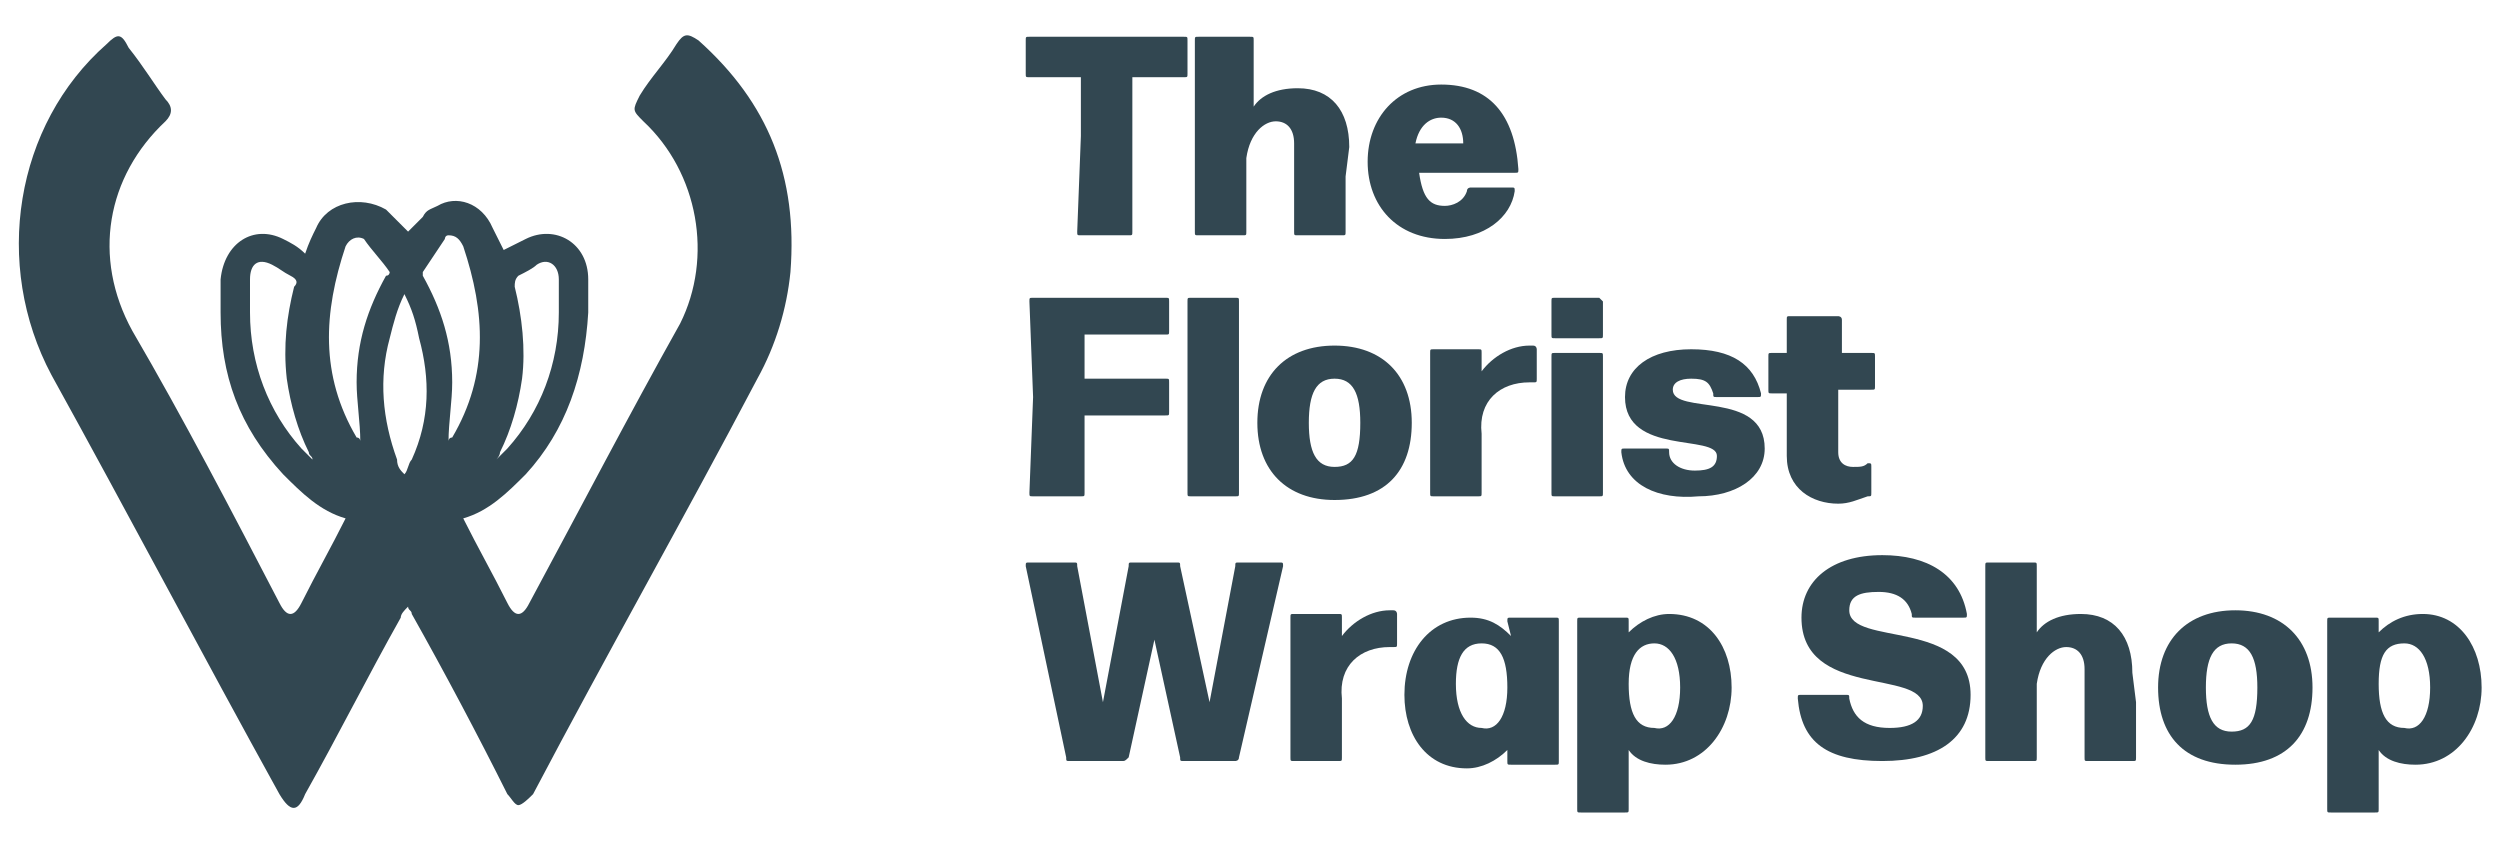
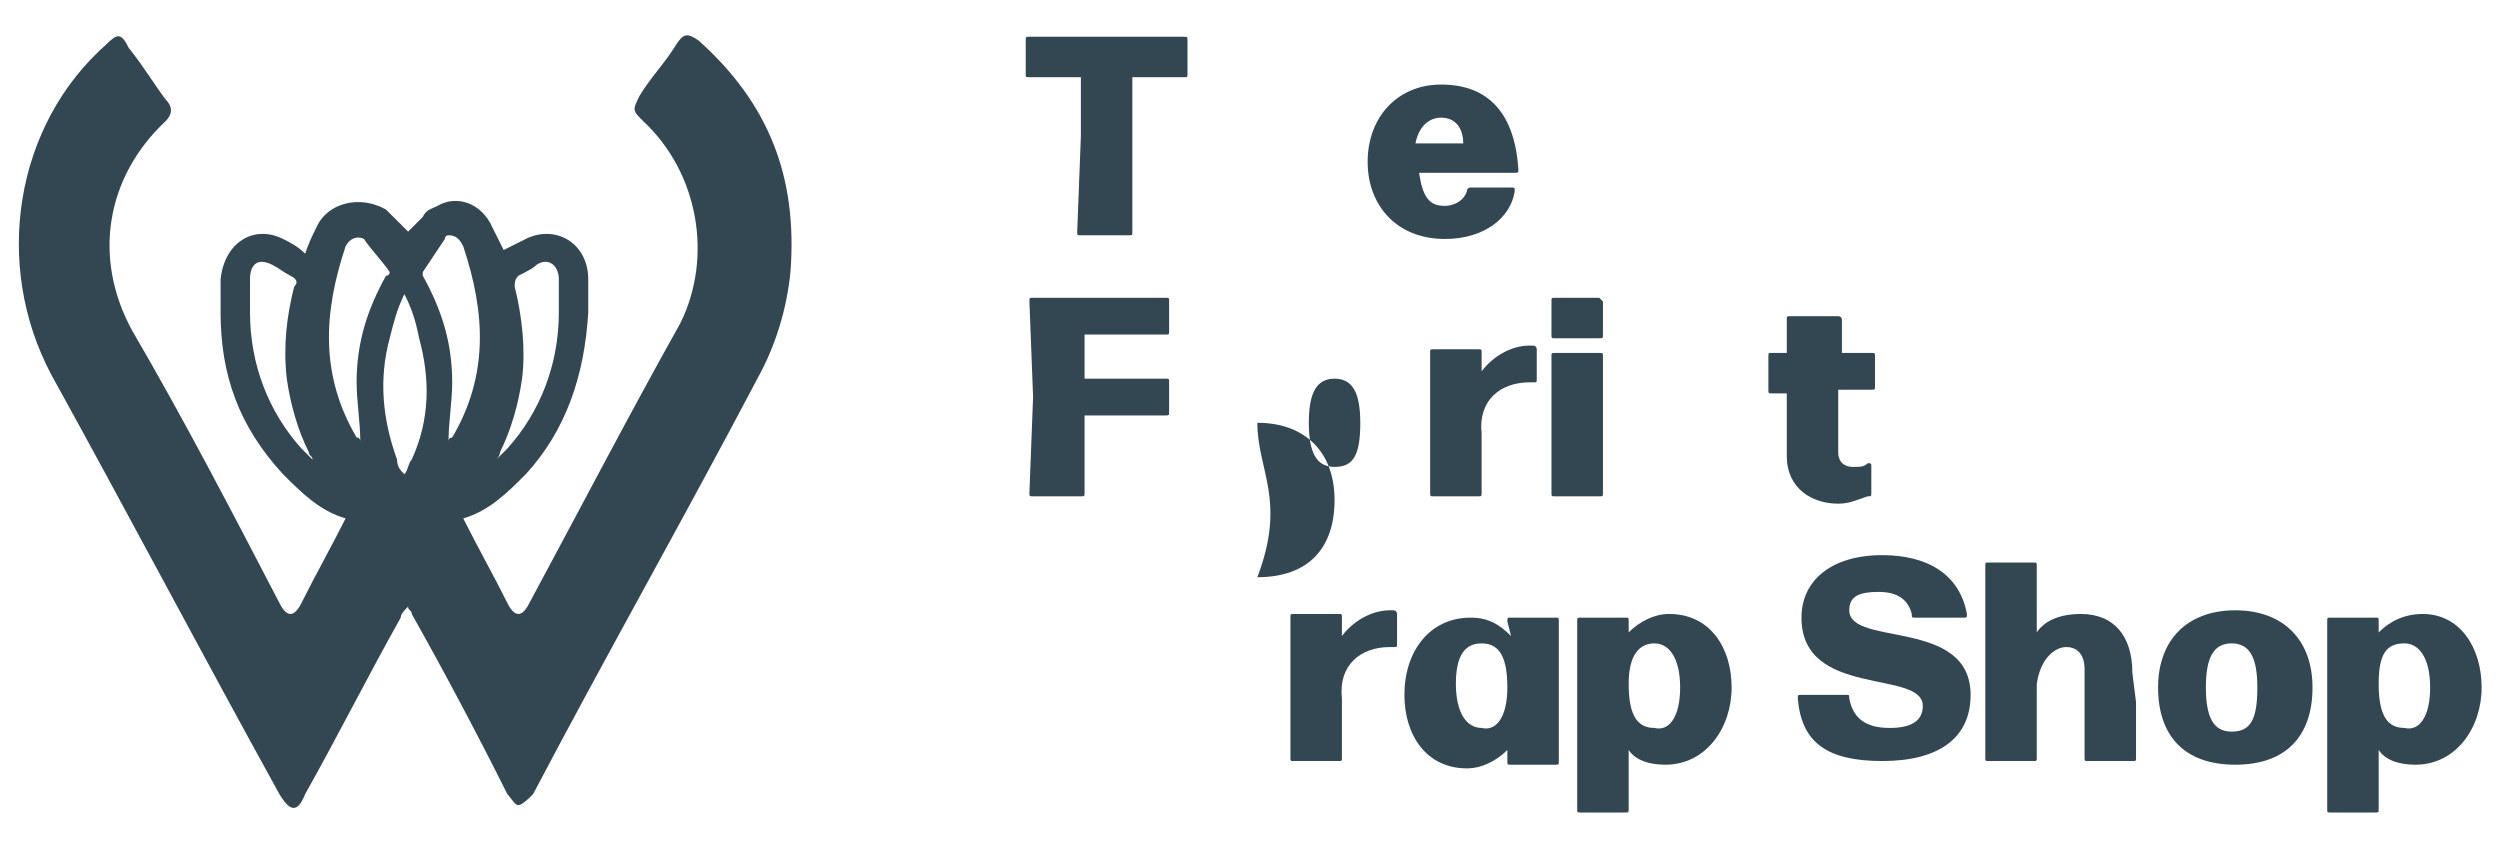
<svg xmlns="http://www.w3.org/2000/svg" version="1.1" id="Laag_1" x="0px" y="0px" viewBox="0 0 68 23" style="enable-background:new 0 0 68 23;" xml:space="preserve">
  <style type="text/css">
	.st0{fill:#324751;}
</style>
  <path class="st0" d="M30.8,6.3c0,0.1,0,0.1-0.1,0.1h-1.3c-0.1,0-0.1,0-0.1-0.1l0.1-2.6l0-1.6H28c-0.1,0-0.1,0-0.1-0.1V1.1  c0-0.1,0-0.1,0.1-0.1h4.2c0.1,0,0.1,0,0.1,0.1V2c0,0.1,0,0.1-0.1,0.1h-1.4l0,1.6L30.8,6.3L30.8,6.3z" />
-   <path class="st0" d="M36.6,4.8l0,1.5c0,0.1,0,0.1-0.1,0.1h-1.2c-0.1,0-0.1,0-0.1-0.1l0-1.5l0-0.9c0-0.4-0.2-0.6-0.5-0.6  c-0.3,0-0.7,0.3-0.8,1l0,2c0,0.1,0,0.1-0.1,0.1h-1.2c-0.1,0-0.1,0-0.1-0.1l0-2.3l0-2.9c0-0.1,0-0.1,0.1-0.1H34c0.1,0,0.1,0,0.1,0.1  l0,1.8c0.2-0.3,0.6-0.5,1.2-0.5c0.9,0,1.4,0.6,1.4,1.6L36.6,4.8z" />
  <path class="st0" d="M39.9,5.2c0-0.1,0.1-0.1,0.1-0.1h1.1c0.1,0,0.1,0,0.1,0.1c-0.1,0.7-0.8,1.3-1.9,1.3c-1.3,0-2.1-0.9-2.1-2.1  c0-1.2,0.8-2.1,2-2.1c1.3,0,2,0.8,2.1,2.3c0,0.1,0,0.1-0.1,0.1h-2.6c0.1,0.7,0.3,0.9,0.7,0.9C39.5,5.6,39.8,5.5,39.9,5.2L39.9,5.2z   M38.5,3.9h1.3c0-0.4-0.2-0.7-0.6-0.7C38.9,3.2,38.6,3.4,38.5,3.9L38.5,3.9z" />
  <path class="st0" d="M29.5,13.4c0,0.1,0,0.1-0.1,0.1h-1.3c-0.1,0-0.1,0-0.1-0.1l0.1-2.6l-0.1-2.6c0-0.1,0-0.1,0.1-0.1h3.6  c0.1,0,0.1,0,0.1,0.1v0.8c0,0.1,0,0.1-0.1,0.1h-2.2l0,1.2h2.2c0.1,0,0.1,0,0.1,0.1v0.8c0,0.1,0,0.1-0.1,0.1h-2.2L29.5,13.4  L29.5,13.4z" />
-   <path class="st0" d="M33.7,13.4c0,0.1,0,0.1-0.1,0.1h-1.2c-0.1,0-0.1,0-0.1-0.1l0-2.6l0-2.6c0-0.1,0-0.1,0.1-0.1h1.2  c0.1,0,0.1,0,0.1,0.1l0,2.6L33.7,13.4z" />
-   <path class="st0" d="M34.2,11.5c0-1.3,0.8-2.1,2.1-2.1c1.3,0,2.1,0.8,2.1,2.1s-0.7,2.1-2.1,2.1C35,13.6,34.2,12.8,34.2,11.5z   M37,11.5c0-0.8-0.2-1.2-0.7-1.2c-0.5,0-0.7,0.4-0.7,1.2c0,0.8,0.2,1.2,0.7,1.2C36.8,12.7,37,12.4,37,11.5z" />
+   <path class="st0" d="M34.2,11.5c1.3,0,2.1,0.8,2.1,2.1s-0.7,2.1-2.1,2.1C35,13.6,34.2,12.8,34.2,11.5z   M37,11.5c0-0.8-0.2-1.2-0.7-1.2c-0.5,0-0.7,0.4-0.7,1.2c0,0.8,0.2,1.2,0.7,1.2C36.8,12.7,37,12.4,37,11.5z" />
  <path class="st0" d="M40.3,13.4c0,0.1,0,0.1-0.1,0.1H39c-0.1,0-0.1,0-0.1-0.1l0-1.9l0-1.9c0-0.1,0-0.1,0.1-0.1h1.2  c0.1,0,0.1,0,0.1,0.1l0,0.5c0.3-0.4,0.8-0.7,1.3-0.7c0,0,0.1,0,0.1,0c0.1,0,0.1,0.1,0.1,0.1v0.8c0,0.1,0,0.1-0.1,0.1h-0.1  c-0.8,0-1.4,0.5-1.3,1.4L40.3,13.4L40.3,13.4z" />
  <path class="st0" d="M43.6,8.2v0.9c0,0.1,0,0.1-0.1,0.1h-1.2c-0.1,0-0.1,0-0.1-0.1V8.2c0-0.1,0-0.1,0.1-0.1h1.2  C43.5,8.1,43.6,8.2,43.6,8.2z M43.6,13.4c0,0.1,0,0.1-0.1,0.1h-1.2c-0.1,0-0.1,0-0.1-0.1l0-1.8l0-1.9c0-0.1,0-0.1,0.1-0.1h1.2  c0.1,0,0.1,0,0.1,0.1l0,1.9L43.6,13.4z" />
-   <path class="st0" d="M44.1,12.3c0-0.1,0-0.1,0.1-0.1h1.1c0.1,0,0.1,0,0.1,0.1c0,0.3,0.3,0.5,0.7,0.5c0.4,0,0.6-0.1,0.6-0.4  c0-0.6-2.5,0-2.5-1.6c0-0.8,0.7-1.3,1.8-1.3s1.7,0.4,1.9,1.2c0,0.1,0,0.1-0.1,0.1h-1.1c-0.1,0-0.1,0-0.1-0.1  c-0.1-0.3-0.2-0.4-0.6-0.4c-0.3,0-0.5,0.1-0.5,0.3c0,0.7,2.5,0,2.5,1.6c0,0.8-0.8,1.3-1.8,1.3C45.1,13.6,44.2,13.2,44.1,12.3  L44.1,12.3z" />
  <path class="st0" d="M50.1,8.7l0,0.9h0.8c0.1,0,0.1,0,0.1,0.1v0.8c0,0.1,0,0.1-0.1,0.1H50l0,1.7c0,0.3,0.2,0.4,0.4,0.4  c0.2,0,0.3,0,0.4-0.1c0.1,0,0.1,0,0.1,0.1v0.7c0,0.1,0,0.1-0.1,0.1c-0.3,0.1-0.5,0.2-0.8,0.2c-0.7,0-1.4-0.4-1.4-1.3l0-1.7h-0.4  c-0.1,0-0.1,0-0.1-0.1V9.7c0-0.1,0-0.1,0.1-0.1h0.4l0-0.9c0-0.1,0-0.1,0.1-0.1H50C50,8.6,50.1,8.6,50.1,8.7L50.1,8.7z" />
-   <path class="st0" d="M30.5,20.7h-1.4c-0.1,0-0.1,0-0.1-0.1l-1.1-5.2c0-0.1,0-0.1,0.1-0.1h1.2c0.1,0,0.1,0,0.1,0.1l0.7,3.7l0.7-3.7  c0-0.1,0-0.1,0.1-0.1H32c0.1,0,0.1,0,0.1,0.1l0.8,3.7l0.7-3.7c0-0.1,0-0.1,0.1-0.1h1.1c0.1,0,0.1,0,0.1,0.1l-1.2,5.2  c0,0.1-0.1,0.1-0.1,0.1h-1.4c-0.1,0-0.1,0-0.1-0.1l-0.7-3.2l-0.7,3.2C30.6,20.7,30.6,20.7,30.5,20.7z" />
  <path class="st0" d="M36.5,20.6c0,0.1,0,0.1-0.1,0.1h-1.2c-0.1,0-0.1,0-0.1-0.1l0-1.9l0-1.9c0-0.1,0-0.1,0.1-0.1h1.2  c0.1,0,0.1,0,0.1,0.1l0,0.5c0.3-0.4,0.8-0.7,1.3-0.7c0,0,0.1,0,0.1,0c0.1,0,0.1,0.1,0.1,0.1v0.8c0,0.1,0,0.1-0.1,0.1h-0.1  c-0.8,0-1.4,0.5-1.3,1.4L36.5,20.6L36.5,20.6z" />
  <path class="st0" d="M41,16.9c0-0.1,0-0.1,0.1-0.1h1.2c0.1,0,0.1,0,0.1,0.1l0,1.9l0,1.9c0,0.1,0,0.1-0.1,0.1h-1.2  c-0.1,0-0.1,0-0.1-0.1l0-0.3c-0.3,0.3-0.7,0.5-1.1,0.5c-1.1,0-1.7-0.9-1.7-2c0-1.2,0.7-2.1,1.8-2.1c0.5,0,0.8,0.2,1.1,0.5L41,16.9  L41,16.9z M41,18.7c0-0.8-0.2-1.2-0.7-1.2c-0.5,0-0.7,0.4-0.7,1.1c0,0.8,0.3,1.2,0.7,1.2C40.7,19.9,41,19.5,41,18.7L41,18.7z" />
  <path class="st0" d="M47.1,18.7c0,1.1-0.7,2.1-1.8,2.1c-0.4,0-0.8-0.1-1-0.4l0,1.6c0,0.1,0,0.1-0.1,0.1H43c-0.1,0-0.1,0-0.1-0.1  l0-2.8l0-2.3c0-0.1,0-0.1,0.1-0.1h1.2c0.1,0,0.1,0,0.1,0.1l0,0.3c0.3-0.3,0.7-0.5,1.1-0.5C46.5,16.7,47.1,17.6,47.1,18.7L47.1,18.7z   M45.7,18.7c0-0.8-0.3-1.2-0.7-1.2s-0.7,0.3-0.7,1.1c0,0.8,0.2,1.2,0.7,1.2C45.4,19.9,45.7,19.5,45.7,18.7z" />
  <path class="st0" d="M48.9,19c0-0.1,0-0.1,0.1-0.1h1.2c0.1,0,0.1,0,0.1,0.1c0.1,0.5,0.4,0.8,1.1,0.8c0.6,0,0.9-0.2,0.9-0.6  c0-1-3.3-0.2-3.3-2.4c0-1,0.8-1.7,2.2-1.7c1.2,0,2.1,0.5,2.3,1.6c0,0.1,0,0.1-0.1,0.1h-1.3c-0.1,0-0.1,0-0.1-0.1  c-0.1-0.4-0.4-0.6-0.9-0.6c-0.5,0-0.8,0.1-0.8,0.5c0,1,3.3,0.2,3.3,2.3c0,1.2-0.9,1.8-2.4,1.8S49,20.2,48.9,19L48.9,19z" />
  <path class="st0" d="M58.1,19.1l0,1.5c0,0.1,0,0.1-0.1,0.1h-1.2c-0.1,0-0.1,0-0.1-0.1l0-1.5l0-0.9c0-0.4-0.2-0.6-0.5-0.6  c-0.3,0-0.7,0.3-0.8,1l0,2c0,0.1,0,0.1-0.1,0.1h-1.2c-0.1,0-0.1,0-0.1-0.1l0-2.3l0-2.9c0-0.1,0-0.1,0.1-0.1h1.2c0.1,0,0.1,0,0.1,0.1  l0,1.8c0.2-0.3,0.6-0.5,1.2-0.5c0.9,0,1.4,0.6,1.4,1.6L58.1,19.1z" />
  <path class="st0" d="M58.7,18.7c0-1.3,0.8-2.1,2.1-2.1s2.1,0.8,2.1,2.1c0,1.3-0.7,2.1-2.1,2.1C59.4,20.8,58.7,20,58.7,18.7z   M61.4,18.7c0-0.8-0.2-1.2-0.7-1.2c-0.5,0-0.7,0.4-0.7,1.2s0.2,1.2,0.7,1.2S61.4,19.6,61.4,18.7z" />
  <path class="st0" d="M67.5,18.7c0,1.1-0.7,2.1-1.8,2.1c-0.4,0-0.8-0.1-1-0.4l0,1.6c0,0.1,0,0.1-0.1,0.1h-1.2c-0.1,0-0.1,0-0.1-0.1  l0-2.8l0-2.3c0-0.1,0-0.1,0.1-0.1h1.2c0.1,0,0.1,0,0.1,0.1l0,0.3c0.3-0.3,0.7-0.5,1.2-0.5C66.9,16.7,67.5,17.6,67.5,18.7z   M66.1,18.7c0-0.8-0.3-1.2-0.7-1.2c-0.5,0-0.7,0.3-0.7,1.1c0,0.8,0.2,1.2,0.7,1.2C65.8,19.9,66.1,19.5,66.1,18.7z" />
  <path class="st0" d="M19,1.1c-0.3-0.2-0.4-0.2-0.6,0.1c-0.3,0.5-0.7,0.9-1,1.4C17.2,3,17.2,3,17.5,3.3C19,4.7,19.4,7,18.5,8.8  c-1.4,2.5-2.7,5-4.1,7.6c-0.2,0.4-0.4,0.4-0.6,0c-0.4-0.8-0.8-1.5-1.2-2.3l0,0c0.7-0.2,1.2-0.7,1.7-1.2c1.1-1.2,1.6-2.7,1.7-4.4  c0-0.3,0-0.6,0-0.9c0-1-0.9-1.5-1.7-1.1c-0.2,0.1-0.4,0.2-0.6,0.3c-0.1-0.2-0.2-0.4-0.3-0.6c-0.3-0.7-1-0.9-1.5-0.6  c-0.2,0.1-0.3,0.1-0.4,0.3c-0.1,0.1-0.3,0.3-0.4,0.4c-0.1-0.1-0.3-0.3-0.4-0.4c-0.1-0.1-0.1-0.1-0.2-0.2C9.8,5.3,8.9,5.5,8.6,6.2  C8.5,6.4,8.4,6.6,8.3,6.9C8.1,6.7,7.9,6.6,7.7,6.5C6.9,6.1,6.1,6.6,6,7.6c0,0.3,0,0.6,0,0.9c0,1.7,0.5,3.1,1.7,4.4  c0.5,0.5,1,1,1.7,1.2l0,0c-0.4,0.8-0.8,1.5-1.2,2.3c-0.2,0.4-0.4,0.4-0.6,0C6.3,13.9,5,11.4,3.6,9c-1.1-2-0.7-4.2,0.9-5.7  c0.2-0.2,0.2-0.4,0-0.6c-0.3-0.4-0.6-0.9-1-1.4C3.3,0.9,3.2,0.9,2.9,1.2c-2.5,2.2-3.1,6-1.5,9c2.1,3.8,4.1,7.6,6.2,11.4  c0.3,0.5,0.5,0.5,0.7,0c0.9-1.6,1.7-3.2,2.6-4.8c0-0.1,0.1-0.2,0.2-0.3c0,0.1,0.1,0.1,0.1,0.2c0.9,1.6,1.8,3.3,2.6,4.9  c0.1,0.1,0.2,0.3,0.3,0.3c0.1,0,0.3-0.2,0.4-0.3c2-3.8,4.1-7.5,6.1-11.3c0.5-0.9,0.8-1.9,0.9-2.9C21.7,4.8,20.9,2.8,19,1.1L19,1.1z   M13.6,12.3c0.3-0.6,0.5-1.3,0.6-2c0.1-0.8,0-1.7-0.2-2.5c0-0.1,0-0.2,0.1-0.3c0.2-0.1,0.4-0.2,0.5-0.3c0.3-0.2,0.6,0,0.6,0.4  c0,0.3,0,0.6,0,0.9c0,1.4-0.5,2.7-1.4,3.7c-0.1,0.1-0.2,0.2-0.3,0.3c0,0,0,0,0,0C13.5,12.5,13.6,12.4,13.6,12.3L13.6,12.3z   M8.5,12.5c-0.1-0.1-0.2-0.2-0.3-0.3c-0.9-1-1.4-2.3-1.4-3.7c0-0.3,0-0.6,0-0.9C6.8,7.2,7,7,7.4,7.2c0.2,0.1,0.3,0.2,0.5,0.3  C8.1,7.6,8.1,7.7,8,7.8c-0.2,0.8-0.3,1.6-0.2,2.5c0.1,0.7,0.3,1.4,0.6,2C8.4,12.4,8.5,12.4,8.5,12.5C8.5,12.5,8.5,12.5,8.5,12.5  L8.5,12.5z M9.7,11.9c-1-1.7-0.9-3.4-0.3-5.2c0.1-0.2,0.3-0.3,0.5-0.2c0.2,0.3,0.5,0.6,0.7,0.9c0,0,0,0.1-0.1,0.1  C10,8.4,9.7,9.3,9.7,10.4c0,0.5,0.1,1.1,0.1,1.6C9.8,12,9.8,11.9,9.7,11.9L9.7,11.9z M11.2,12.5c-0.1,0.1-0.1,0.3-0.2,0.4  c-0.1-0.1-0.2-0.2-0.2-0.4c-0.4-1.1-0.5-2.2-0.2-3.3c0.1-0.4,0.2-0.8,0.4-1.2c0.2,0.4,0.3,0.7,0.4,1.2  C11.7,10.3,11.7,11.4,11.2,12.5L11.2,12.5z M12.2,12c0-0.5,0.1-1.1,0.1-1.6c0-1.1-0.3-2-0.8-2.9c0,0,0-0.1,0-0.1  c0.2-0.3,0.4-0.6,0.6-0.9c0,0,0-0.1,0.1-0.1c0.2,0,0.3,0.1,0.4,0.3c0.6,1.8,0.7,3.5-0.3,5.2C12.2,11.9,12.2,12,12.2,12L12.2,12z" />
</svg>